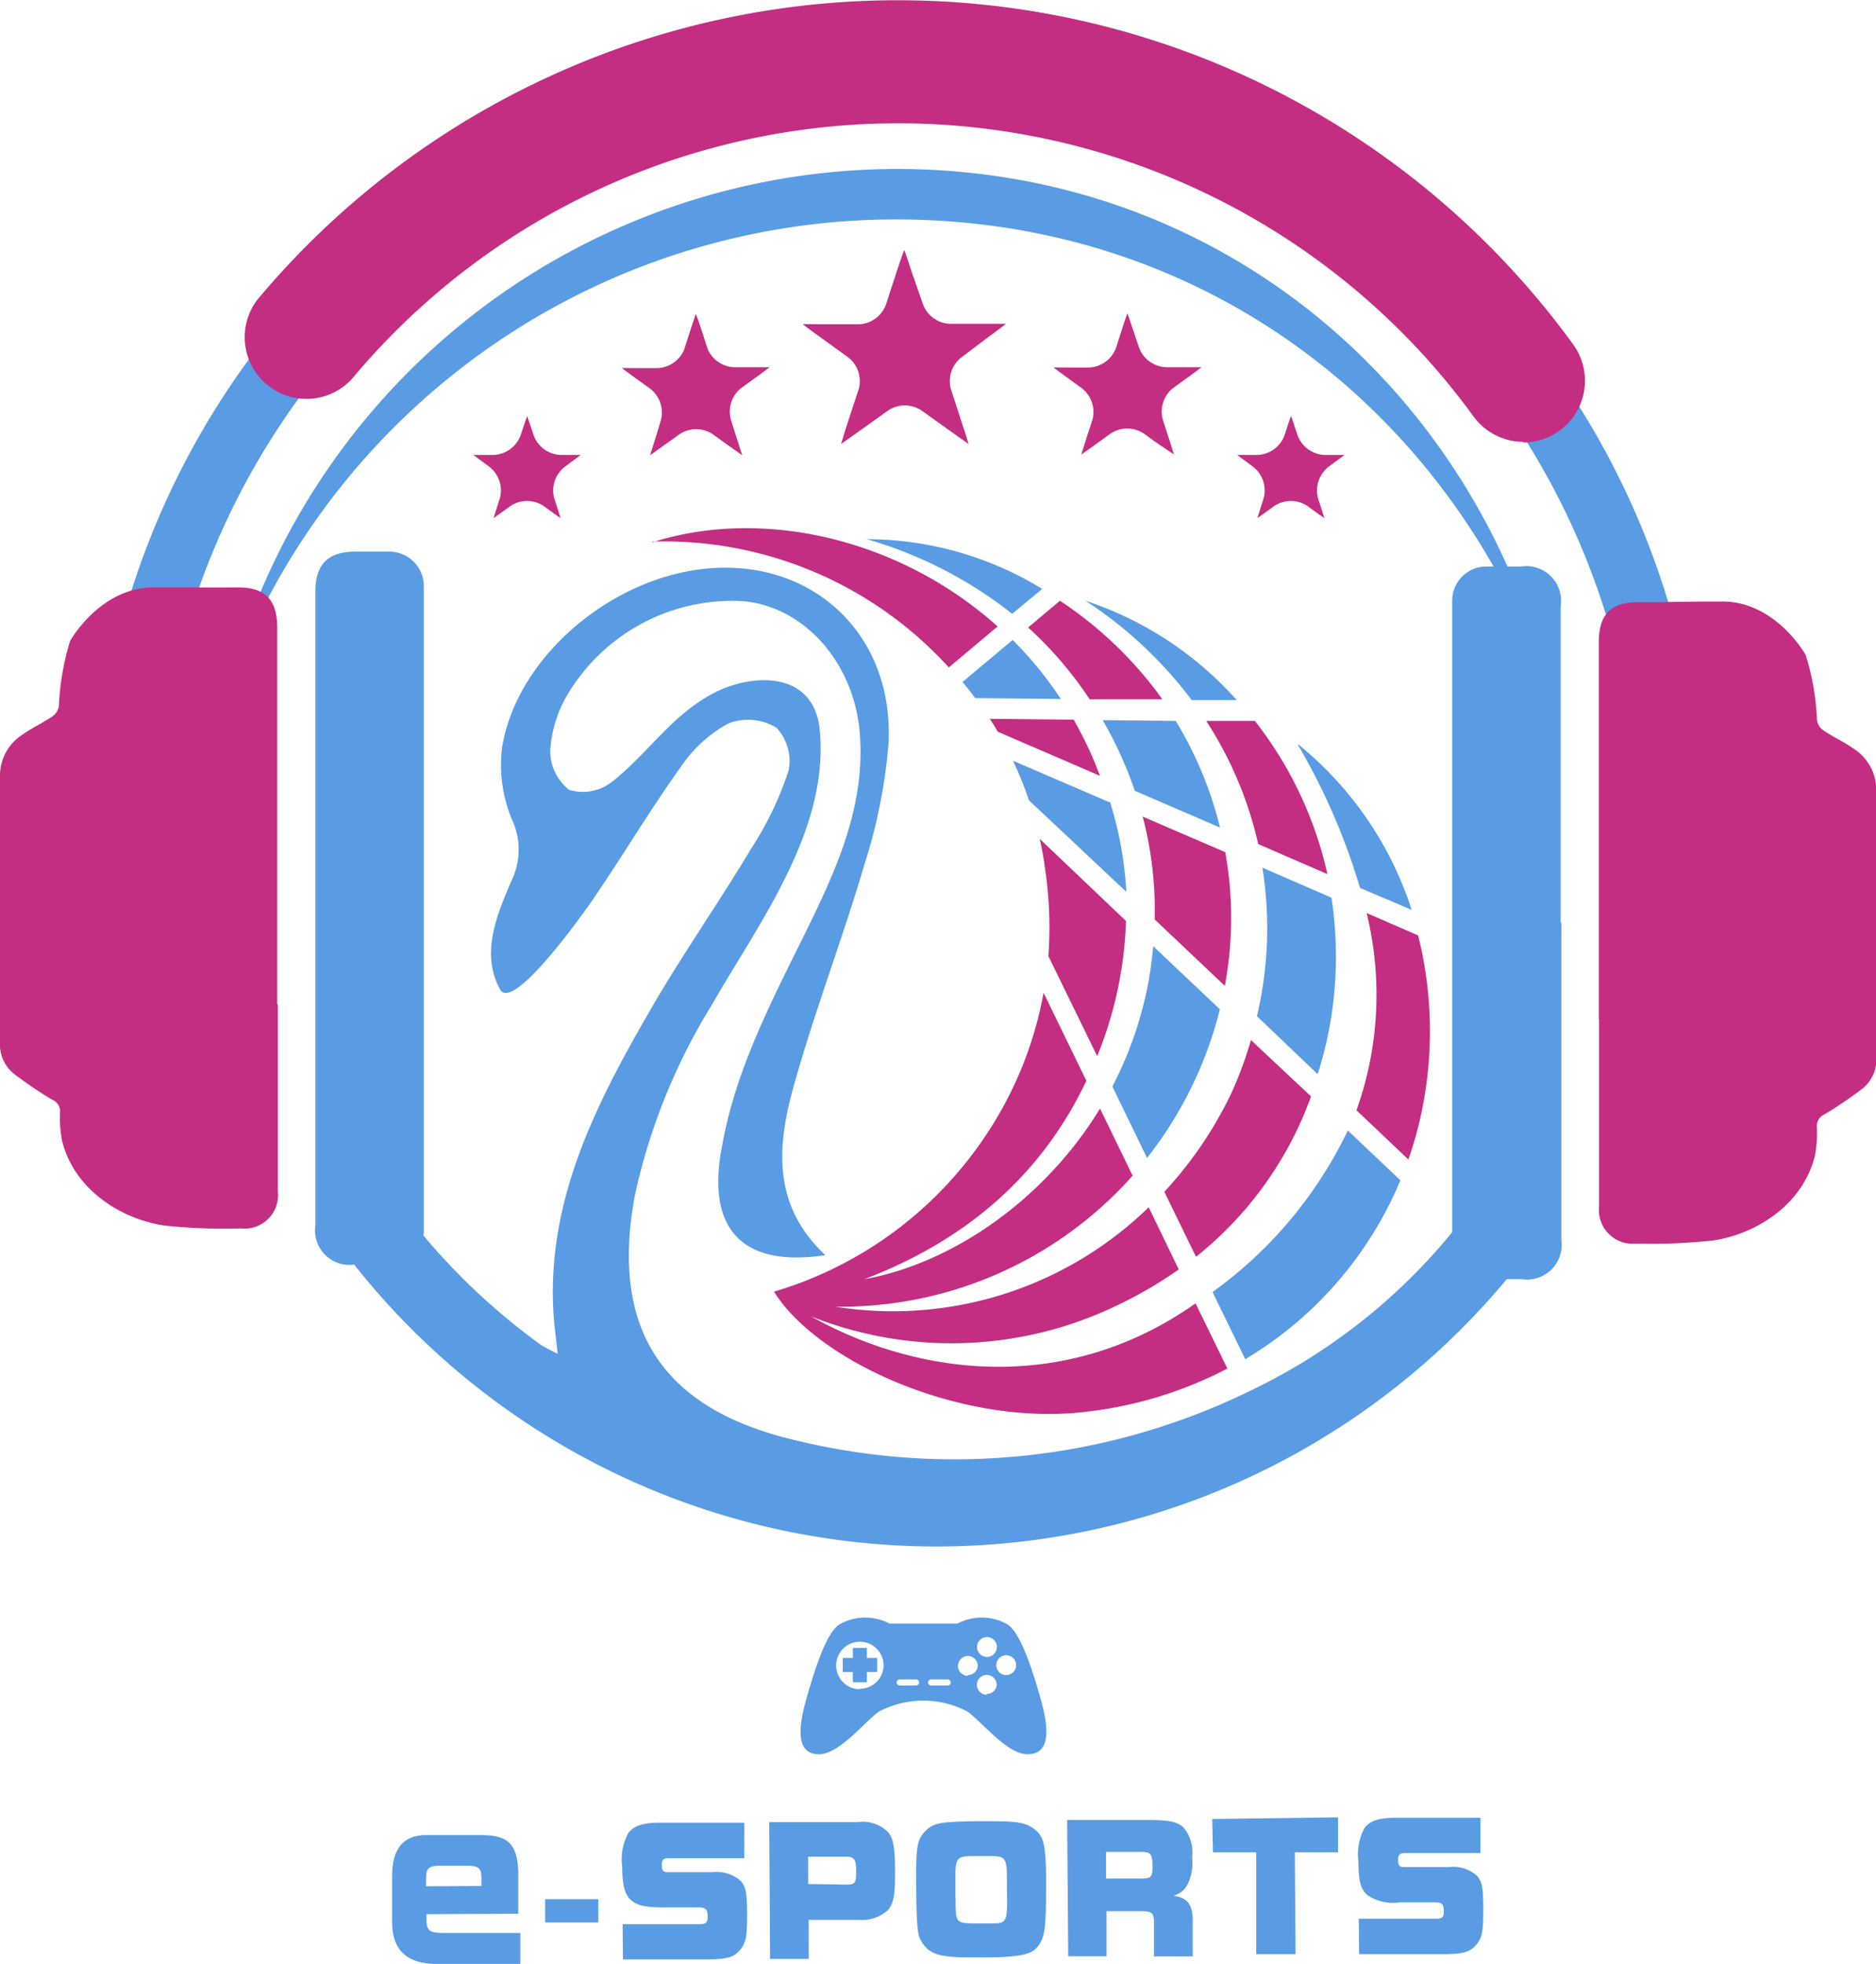
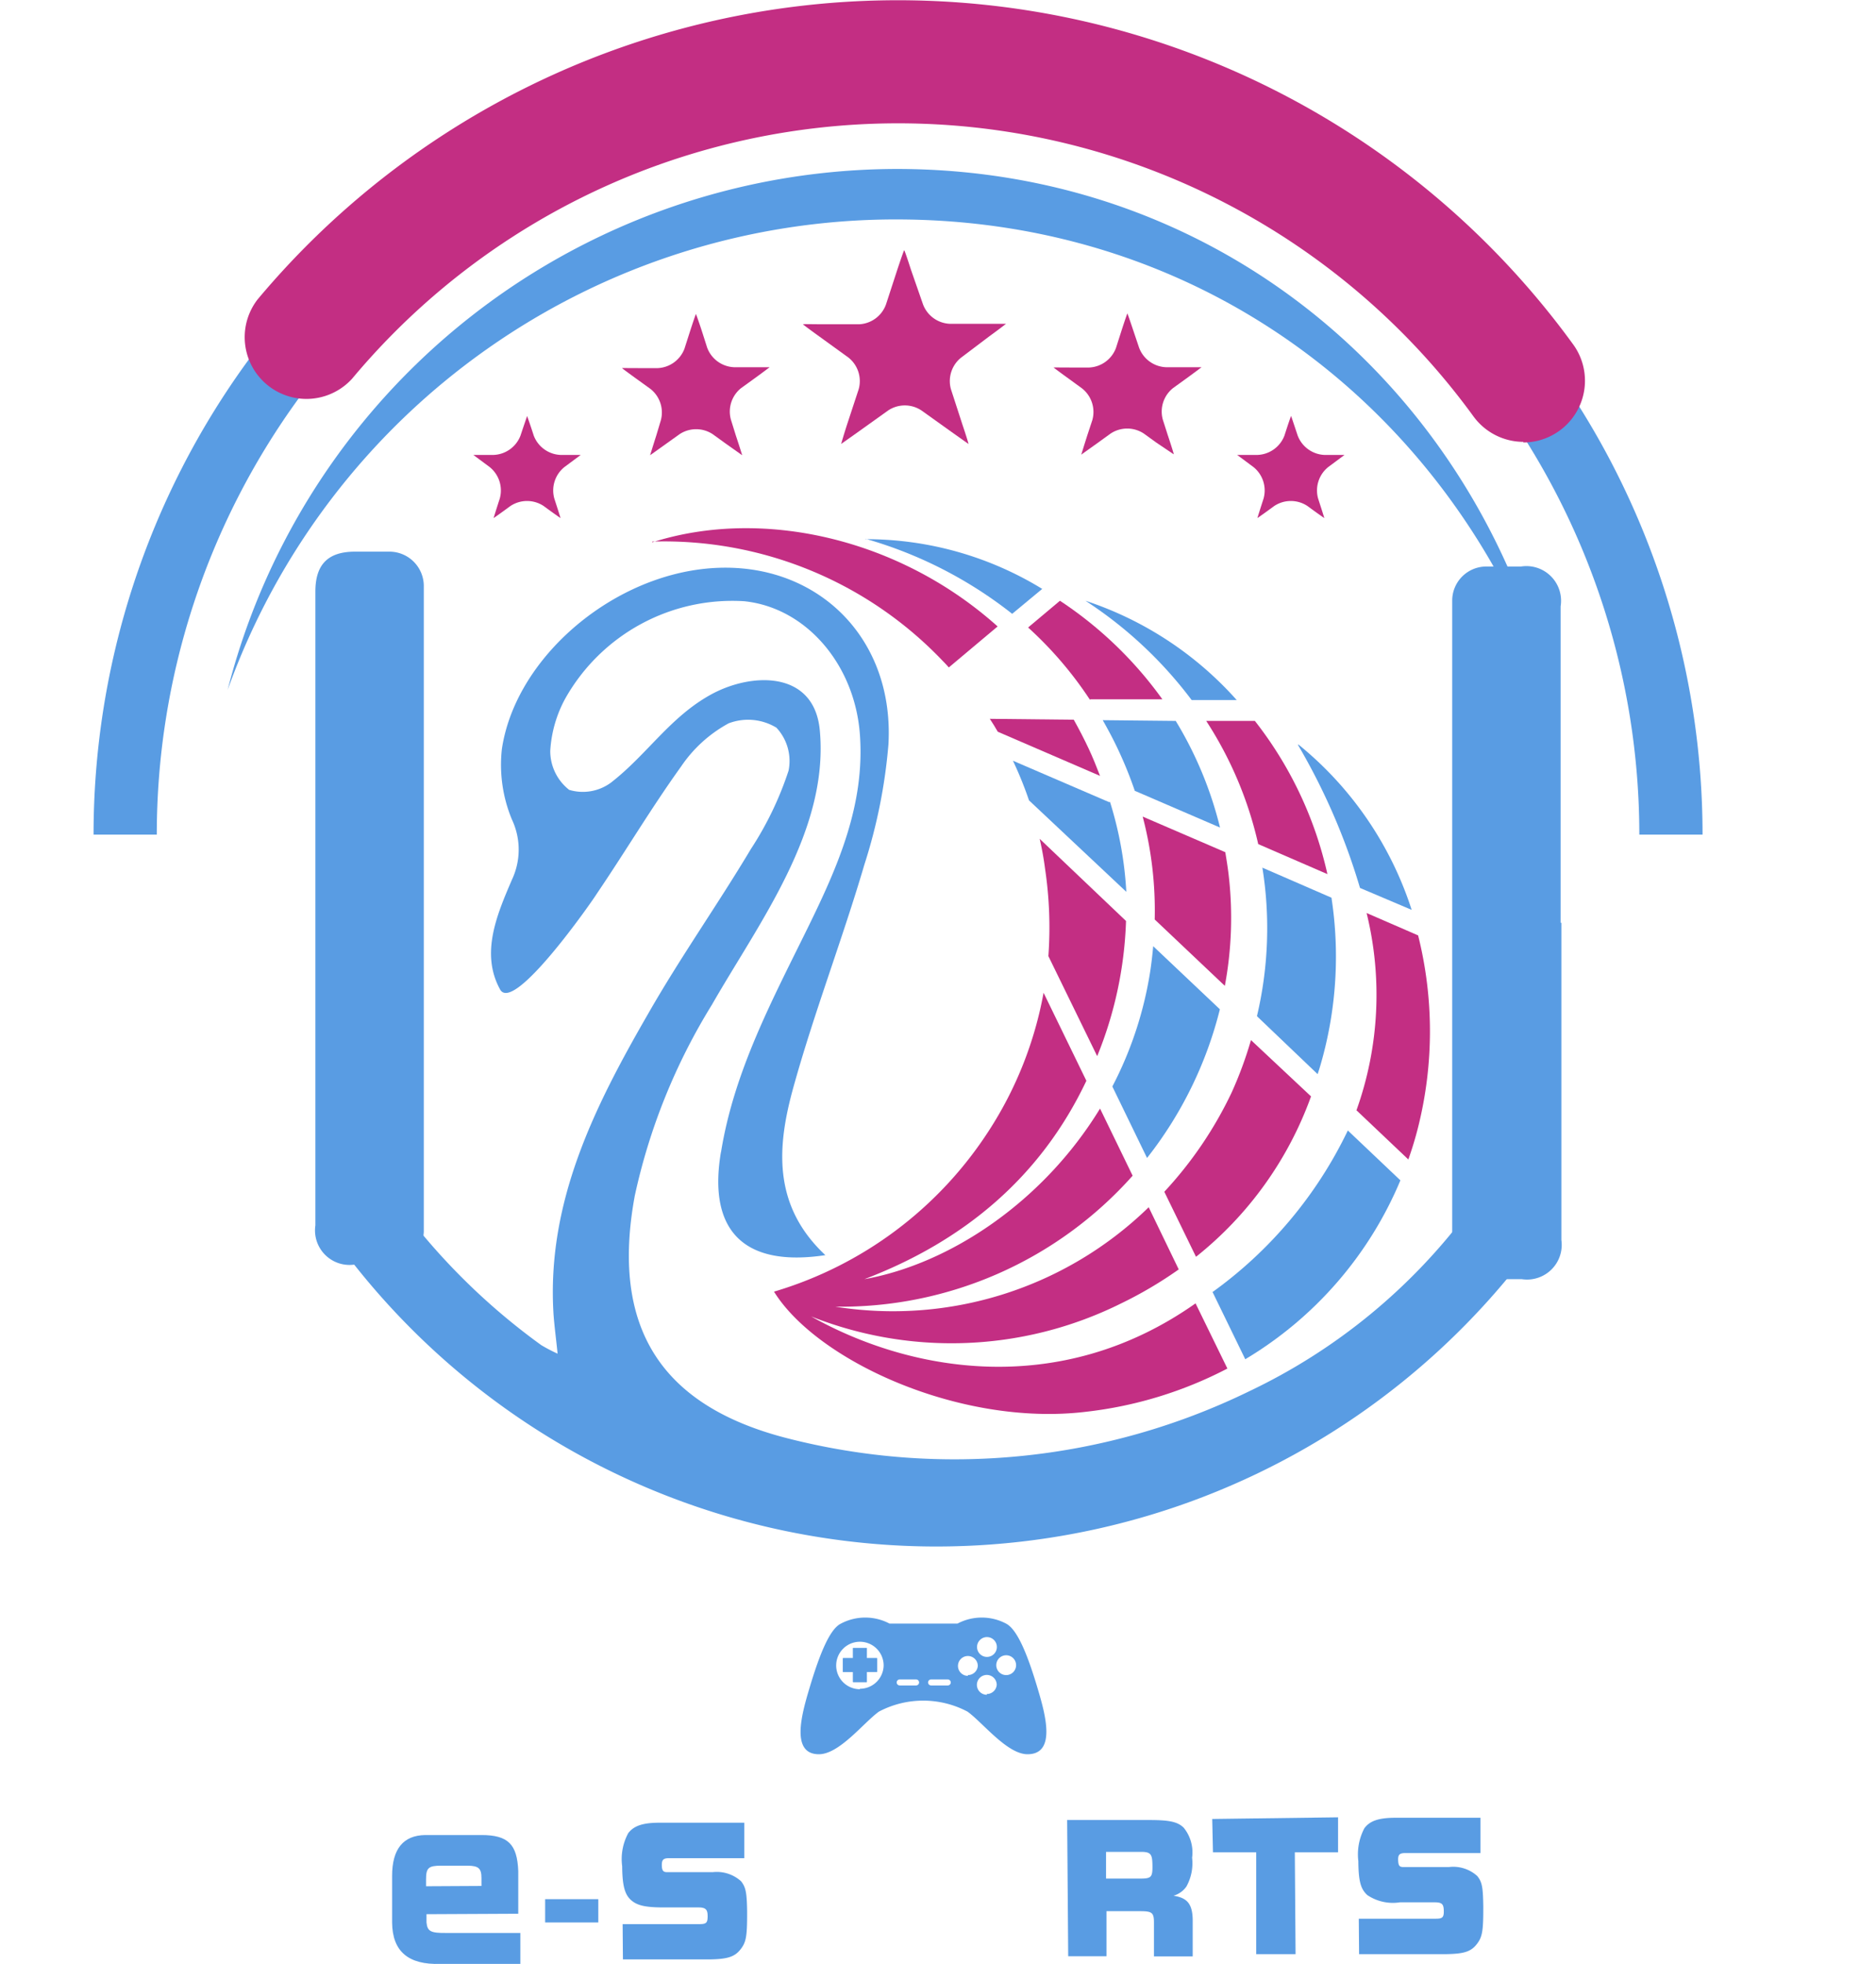
<svg xmlns="http://www.w3.org/2000/svg" width="124.92" height="130.77" viewBox="0 0 124.92 130.77">
  <defs>
    <style>.cls-1{fill:#599ce3;}.cls-2{fill:#c32e83;}</style>
  </defs>
  <g id="レイヤー_2" data-name="レイヤー 2">
    <g id="追従ナビ">
      <path class="cls-1" d="M28.4,127.45V128c.06.6.28.71,1.33.7l4.92,0v2.06l-5.32,0c-2.14.07-3.2-.83-3.22-2.75l0-3.11c0-1.79.74-2.7,2.21-2.72l3.74,0c1.78,0,2.38.62,2.45,2.4l0,2.84Zm3.66-1.88v-.52c0-.66-.2-.82-.91-.83H29.37c-.84,0-1,.15-1,.91v.46Z" />
      <path class="cls-1" d="M36.3,128v-1.55l3.54,0,0,1.55Z" />
      <path class="cls-1" d="M41.46,128.11l5.14,0c.44,0,.52-.1.52-.53S47,127,46.51,127l-2.31,0c-1.19,0-1.76-.12-2.17-.48s-.59-.92-.6-2.26a3.63,3.63,0,0,1,.4-2.2c.36-.48.94-.69,2-.7l5.73,0v2.36l-5,0c-.38,0-.49.1-.49.45s.08.48.33.48l3.07,0a2.41,2.41,0,0,1,1.88.61c.31.4.38.74.4,2v.15c0,1.56-.07,1.93-.47,2.42s-.92.61-2,.63l-5.8,0Z" />
-       <path class="cls-1" d="M51.22,121.32l5.9,0a2.38,2.38,0,0,1,2,.65c.37.44.47,1,.48,2.62s-.1,2.19-.51,2.62a2.57,2.57,0,0,1-1.91.62l-3.33,0,0,2.6-2.57,0Zm5.13,4.16c.59,0,.66-.09.66-.86s-.09-1-.67-1l-2.53,0v1.82Z" />
-       <path class="cls-1" d="M64.7,130.33c-2.25,0-2.94-.23-3.44-1.25-.18-.33-.24-1.23-.26-4.06v-.14c0-2,.11-2.47.65-3s1.05-.58,3.3-.62h1.12c1.74,0,2.3.11,2.86.57s.69,1,.73,3v.64c0,2.75-.07,3.4-.46,4s-1,.83-3.41.86H64.7Zm-1.07-3.94c0,1.59,0,1.66,1.18,1.67h1.3c.93,0,1-.11.94-2.26v-.7c0-1.37-.12-1.52-1.06-1.52l-.47,0h-.68c-1.14,0-1.24.14-1.22,1.48v1.33Z" />
      <path class="cls-1" d="M71.06,121.18l5.46,0c1.33,0,1.89.11,2.3.51a2.61,2.61,0,0,1,.56,2,3.19,3.19,0,0,1-.38,1.92,1.58,1.58,0,0,1-.86.61c.92.14,1.25.55,1.28,1.56l0,2.48-2.58,0,0-2.26c0-.65-.13-.75-.91-.75H73.68l0,3H71.13Zm4.86,3.9c.74,0,.83-.09.82-.86s-.09-.93-.83-.92l-2.26,0v1.78Z" />
      <path class="cls-1" d="M80.72,121.11,89.1,121l0,2.33-2.88,0,.05,6.78-2.62,0,0-6.78-2.88,0Z" />
      <path class="cls-1" d="M90.48,127.75l5.14,0c.44,0,.53-.1.52-.53s-.11-.56-.6-.56l-2.32,0a3.05,3.05,0,0,1-2.17-.48c-.44-.4-.59-.91-.6-2.26a3.73,3.73,0,0,1,.4-2.19c.36-.49.94-.69,2-.7l5.73,0,0,2.35-5,0c-.38,0-.49.1-.48.46s.08.47.33.47l3.06,0a2.38,2.38,0,0,1,1.88.6c.32.4.38.74.4,2v.15c0,1.56-.07,1.94-.47,2.43s-.92.6-2,.62l-5.8,0Z" />
      <path class="cls-1" d="M69.11,112.47c-.74-2.5-1.41-4-2.12-4.37a3.46,3.46,0,0,0-3.23,0H59.23a3.46,3.46,0,0,0-3.23,0c-.71.34-1.38,1.87-2.12,4.37-.5,1.68-1.24,4.33.65,4.33,1.37,0,3-2.13,4-2.84a6.31,6.31,0,0,1,5.89,0c1,.71,2.64,2.84,4,2.84C70.35,116.8,69.61,114.15,69.11,112.47Zm-11.85,0a1.58,1.58,0,1,1,1.58-1.58A1.58,1.58,0,0,1,57.26,112.44Zm3.76-.25H59.91a.2.2,0,1,1,0-.4H61a.2.2,0,1,1,0,.4Zm2.06,0H62a.2.2,0,1,1,0-.4h1.11a.2.2,0,1,1,0,.4ZM65.71,109a.66.66,0,1,1-.65.66A.66.66,0,0,1,65.71,109Zm-1.26,2.58a.66.66,0,1,1,.66-.66A.66.66,0,0,1,64.45,111.53Zm1.26,1.26a.66.66,0,1,1,.66-.66A.66.66,0,0,1,65.71,112.79ZM67,111.53a.66.66,0,1,1,.66-.66A.66.66,0,0,1,67,111.53Z" />
      <path class="cls-1" d="M58.4,111.32h-.68V112H56.8v-.67h-.67v-.92h.67v-.68h.92v.68h.68Z" />
      <polygon class="cls-1" points="57.72 109.72 56.8 109.72 56.8 110.4 56.13 110.4 56.13 111.32 56.8 111.32 56.8 111.99 57.72 111.99 57.72 111.32 58.4 111.32 58.4 110.4 57.72 110.4 57.72 109.72" />
      <path class="cls-2" d="M61.46,20.26a2,2,0,0,0,1.79,1.3h2.37c.76,0,1.37,0,1.37,0s-.5.39-1.11.83L64,23.81a2,2,0,0,0-.68,2.1l.76,2.34c.24.71.42,1.3.41,1.31l-1.13-.8-2-1.43a2,2,0,0,0-2.22,0l-2,1.43-1.13.8s.17-.6.4-1.31l.77-2.34a2,2,0,0,0-.68-2.1l-1.92-1.39c-.61-.44-1.11-.81-1.11-.83s.62,0,1.37,0h2.38A2,2,0,0,0,59,20.26l.75-2.3c.24-.72.44-1.3.46-1.3s.22.58.45,1.3Z" />
      <path class="cls-2" d="M47.09,23.15a2,2,0,0,0,1.79,1.3h1c.75,0,1.37,0,1.37,0s-.5.38-1.11.82l-.79.57a2,2,0,0,0-.68,2.1L49,29c.24.72.42,1.3.42,1.31l-1.13-.8-.83-.6a2,2,0,0,0-2.21,0l-.84.6-1.12.8s.18-.59.41-1.31L44,28a2,2,0,0,0-.68-2.1l-.79-.57c-.61-.44-1.11-.81-1.11-.82s.61,0,1.37,0h1a2,2,0,0,0,1.79-1.3l.32-1c.23-.72.43-1.3.44-1.3s.22.58.45,1.3Z" />
      <path class="cls-2" d="M75.85,23.15a2,2,0,0,0,1.79,1.3h1c.75,0,1.37,0,1.37,0s-.5.38-1.11.82l-.79.57a2,2,0,0,0-.68,2.1l.32,1c.24.72.42,1.3.41,1.31L77,29.47l-.83-.6a2,2,0,0,0-2.22,0l-.83.6-1.12.8s.18-.59.41-1.31l.33-1a2,2,0,0,0-.69-2.1l-.78-.57c-.61-.44-1.11-.81-1.11-.82s.61,0,1.36,0h1a2,2,0,0,0,1.79-1.3l.32-1c.23-.72.43-1.3.44-1.3s.21.58.45,1.3Z" />
      <path class="cls-2" d="M35.54,29a2,2,0,0,0,1.78,1.29c.74,0,1.35,0,1.35,0l-1.09.81a2,2,0,0,0-.67,2.09h0c.23.71.42,1.3.41,1.3s-.51-.35-1.12-.8h0a2,2,0,0,0-2.21,0h0c-.61.45-1.12.81-1.12.8s.18-.59.41-1.3h0a2,2,0,0,0-.67-2.09l-1.09-.81s.61,0,1.35,0A2,2,0,0,0,34.66,29c.24-.72.44-1.3.44-1.3s.21.58.44,1.3" />
      <path class="cls-2" d="M86.41,29a2,2,0,0,0,1.77,1.29c.75,0,1.35,0,1.35,0l-1.09.81a2,2,0,0,0-.67,2.09h0c.23.71.42,1.3.41,1.3s-.51-.35-1.12-.8h0a2,2,0,0,0-2.21,0h0c-.61.45-1.12.81-1.12.8s.18-.59.41-1.3h0a2,2,0,0,0-.67-2.09l-1.09-.81s.61,0,1.35,0A2,2,0,0,0,85.53,29c.23-.72.43-1.3.44-1.3s.2.58.44,1.3" />
      <path class="cls-1" d="M113.37,55.57h-4.21a49.36,49.36,0,0,0-98.72,0H6.23a53.57,53.57,0,0,1,107.14,0" />
      <path class="cls-2" d="M101.44,29.42a4.13,4.13,0,0,1-3.32-1.69,47.37,47.37,0,0,0-74.67-2.52,4.11,4.11,0,0,1-6.3-5.27,55.58,55.58,0,0,1,87.61,3,4.11,4.11,0,0,1-3.32,6.52" />
      <path class="cls-1" d="M59.66,14.61c20.7,0,37.19,12.94,43.57,31.48-4.86-20.19-22-34.86-43.56-34.84A46.05,46.05,0,0,0,15.16,45.93a47.27,47.27,0,0,1,44.5-31.32" />
      <path class="cls-1" d="M97.8,80.63a39.17,39.17,0,0,1-14.61,12,44.81,44.81,0,0,1-30.85,3.11c-8.48-2.2-11.66-7.51-10.07-16.13a40.51,40.51,0,0,1,5.14-12.72c3.12-5.45,7.8-11.58,7.18-18.26-.37-4-4.54-3.88-7.26-2.38s-4.25,4-6.65,5.86a3.15,3.15,0,0,1-2.78.48A3.29,3.29,0,0,1,36.64,50a8.28,8.28,0,0,1,1-3.49,12.77,12.77,0,0,1,11.91-6.48c4.11.42,7.37,4.2,7.71,8.88s-1.47,8.78-3.45,12.82c-2.36,4.81-4.91,9.54-5.79,14.93a3.43,3.43,0,0,0-.06.34c-.74,5,1.64,7.38,7,6.57-3.58-3.35-3.2-7.33-2.12-11.21,1.39-5,3.26-9.83,4.72-14.8a35.64,35.64,0,0,0,1.6-8C59.59,41.87,53.54,36.69,46,38c-6.12,1.07-11.74,6.23-12.58,11.87a9.49,9.49,0,0,0,.67,4.7,4.69,4.69,0,0,1,0,4c-1,2.33-2.11,4.91-.79,7.31.91,1.65,6.22-6,6.45-6.39,1.9-2.8,3.63-5.71,5.6-8.45a9,9,0,0,1,3.17-2.88,3.64,3.64,0,0,1,3.18.29,3.25,3.25,0,0,1,.81,2.86A22.12,22.12,0,0,1,50,56.53c-2.21,3.7-4.71,7.23-6.86,11-3.57,6.19-6.76,12.55-6.28,20,.06.81.17,1.61.27,2.6a10.63,10.63,0,0,1-1.09-.57A43.46,43.46,0,0,1,25.89,79.26,8.21,8.21,0,0,1,22,82.08a49.42,49.42,0,0,0,79.4,1.76,6.9,6.9,0,0,1-3.55-3.21" />
      <path class="cls-1" d="M73.86,53.41l-6.41-2.76a25.13,25.13,0,0,1,1.07,2.64L75,59.38a24.56,24.56,0,0,0-1.09-6" />
      <path class="cls-1" d="M86.42,49.58a42.72,42.72,0,0,1,4.14,9.54L94,60.58a23.41,23.41,0,0,0-7.53-11" />
      <path class="cls-2" d="M69.23,55.85c.15.65.27,1.3.36,2a26.46,26.46,0,0,1,.22,5.81l3.25,6.66a26,26,0,0,0,1.92-9Z" />
-       <path class="cls-1" d="M70.64,46.54a24.66,24.66,0,0,0-3.21-3.93l-3.34,2.8c.3.35.58.71.85,1.07Z" />
      <path class="cls-2" d="M82,72.77a26.19,26.19,0,0,1-4.47,6.58l2.11,4.33A24.08,24.08,0,0,0,87.3,73l-4-3.75A25.8,25.8,0,0,1,82,72.77" />
      <path class="cls-1" d="M76.79,63c-.05.54-.11,1.08-.19,1.62a24.86,24.86,0,0,1-2.53,7.72l2.31,4.76a26.31,26.31,0,0,0,4.85-9.9Z" />
      <path class="cls-1" d="M83.74,67.7l4,3.82c.08-.25.16-.5.23-.75a25.85,25.85,0,0,0,.69-11l-4.6-2a25.44,25.44,0,0,1-.36,9.88" />
      <path class="cls-2" d="M73.25,51.66c-.23-.6-.47-1.2-.75-1.8s-.65-1.32-1-1.94l-5.59-.06c.19.28.36.57.53.86Z" />
      <path class="cls-1" d="M72.28,40a27.75,27.75,0,0,1,7.07,6.61l3,0A23.19,23.19,0,0,0,72.28,40" />
      <path class="cls-1" d="M75.58,52.66l5.66,2.44A25.2,25.2,0,0,0,78.29,48l-4.86-.05c.35.62.69,1.25,1,1.91a26.68,26.68,0,0,1,1.14,2.81" />
      <path class="cls-2" d="M76.89,61.22l4.67,4.42a24.65,24.65,0,0,0,.25-7.42c-.06-.5-.14-1-.22-1.48l-5.5-2.37a24.66,24.66,0,0,1,.8,6.85" />
      <path class="cls-1" d="M80.73,86l2.19,4.5A25.18,25.18,0,0,0,93.25,78.59l-3.5-3.32a28.34,28.34,0,0,1-9,10.75" />
      <path class="cls-2" d="M72.59,46.56l4.81,0A26,26,0,0,0,70.58,40l-2.12,1.78a25.08,25.08,0,0,1,4.13,4.83" />
      <path class="cls-1" d="M57.62,35.87a28.25,28.25,0,0,1,9.78,5l2-1.66a22.44,22.44,0,0,0-11.75-3.31" />
      <path class="cls-2" d="M43.43,36.06A25.62,25.62,0,0,1,62.77,44c.14.14.28.29.41.44l3.25-2.73c-6.57-5.89-15.7-7.93-23-5.6" />
      <path class="cls-2" d="M83.78,56.2l4.61,2A25.51,25.51,0,0,0,83.56,48l-3.24,0a25.2,25.2,0,0,1,3.46,8.19" />
      <path class="cls-2" d="M53.62,87.49a25.35,25.35,0,0,0,21-.69,27.16,27.16,0,0,0,3.87-2.28l-2-4.14A24.4,24.4,0,0,1,55.62,87a26,26,0,0,0,19.8-8.72l-2.17-4.47c-3.8,6.22-10,10.34-15.69,11.36,6.68-2.55,11.76-6.84,14.78-13.21L69.49,66.1a25.13,25.13,0,0,1-3.64,9.18A25.72,25.72,0,0,1,51.54,86c2.87,4.62,12.43,9,20.76,8a26.9,26.9,0,0,0,9.43-2.88l-2.12-4.34c-9,6.35-19.1,4.67-26,.64" />
      <path class="cls-2" d="M90.31,73.91l3.47,3.29c.25-.71.47-1.43.65-2.15a26.26,26.26,0,0,0,0-12.77L91,60.79a22.83,22.83,0,0,1-.67,13.12" />
-       <path class="cls-2" d="M18.46,66.87V41.8c0-1.88-.8-2.7-2.66-2.69s-2,0-5.57,0-5.57,3.56-5.57,3.59A17.27,17.27,0,0,0,3.92,47a1,1,0,0,1-.45.71c-.64.44-1.37.76-2,1.22A3.23,3.23,0,0,0,0,51.6q0,8.88,0,17.77a2.52,2.52,0,0,0,.87,2.08,27,27,0,0,0,2.6,1.77A.83.83,0,0,1,4,74a8.65,8.65,0,0,0,.12,1.91c.81,3.34,4,5.28,6.84,5.69a37.34,37.34,0,0,0,5.08.19,2.23,2.23,0,0,0,2.46-2.48V66.87" />
-       <path class="cls-2" d="M106.46,67.85q0-12.52,0-25.06c0-1.89.8-2.71,2.66-2.69s2-.05,5.57-.05,5.56,3.56,5.56,3.59a16.89,16.89,0,0,1,.74,4.29,1,1,0,0,0,.46.72c.64.44,1.36.75,2,1.21a3.27,3.27,0,0,1,1.49,2.73q0,8.88,0,17.76a2.49,2.49,0,0,1-.87,2.09,25.62,25.62,0,0,1-2.59,1.76.86.86,0,0,0-.5.81,8.12,8.12,0,0,1-.12,1.91c-.81,3.34-4,5.28-6.84,5.68a38.87,38.87,0,0,1-5.07.2,2.25,2.25,0,0,1-2.47-2.49q0-6.23,0-12.46" />
      <path class="cls-1" d="M21,60.45V39.39c0-1.81.84-2.66,2.64-2.66.76,0,1.51,0,2.27,0A2.29,2.29,0,0,1,28.22,39V81.4c0,.2,0,.41,0,.61A2.27,2.27,0,0,1,26,84.19c-.78,0-1.56,0-2.34,0A2.3,2.3,0,0,1,21,81.59V60.45" />
      <path class="cls-1" d="M103.92,61.44V40.37a2.31,2.31,0,0,0-2.64-2.65c-.76,0-1.52,0-2.28,0A2.27,2.27,0,0,0,96.7,40c0,.18,0,.36,0,.55q0,20.92,0,41.85c0,.21,0,.41,0,.62A2.26,2.26,0,0,0,99,85.17c.78,0,1.56,0,2.34,0a2.31,2.31,0,0,0,2.63-2.61V61.44" />
    </g>
  </g>
</svg>